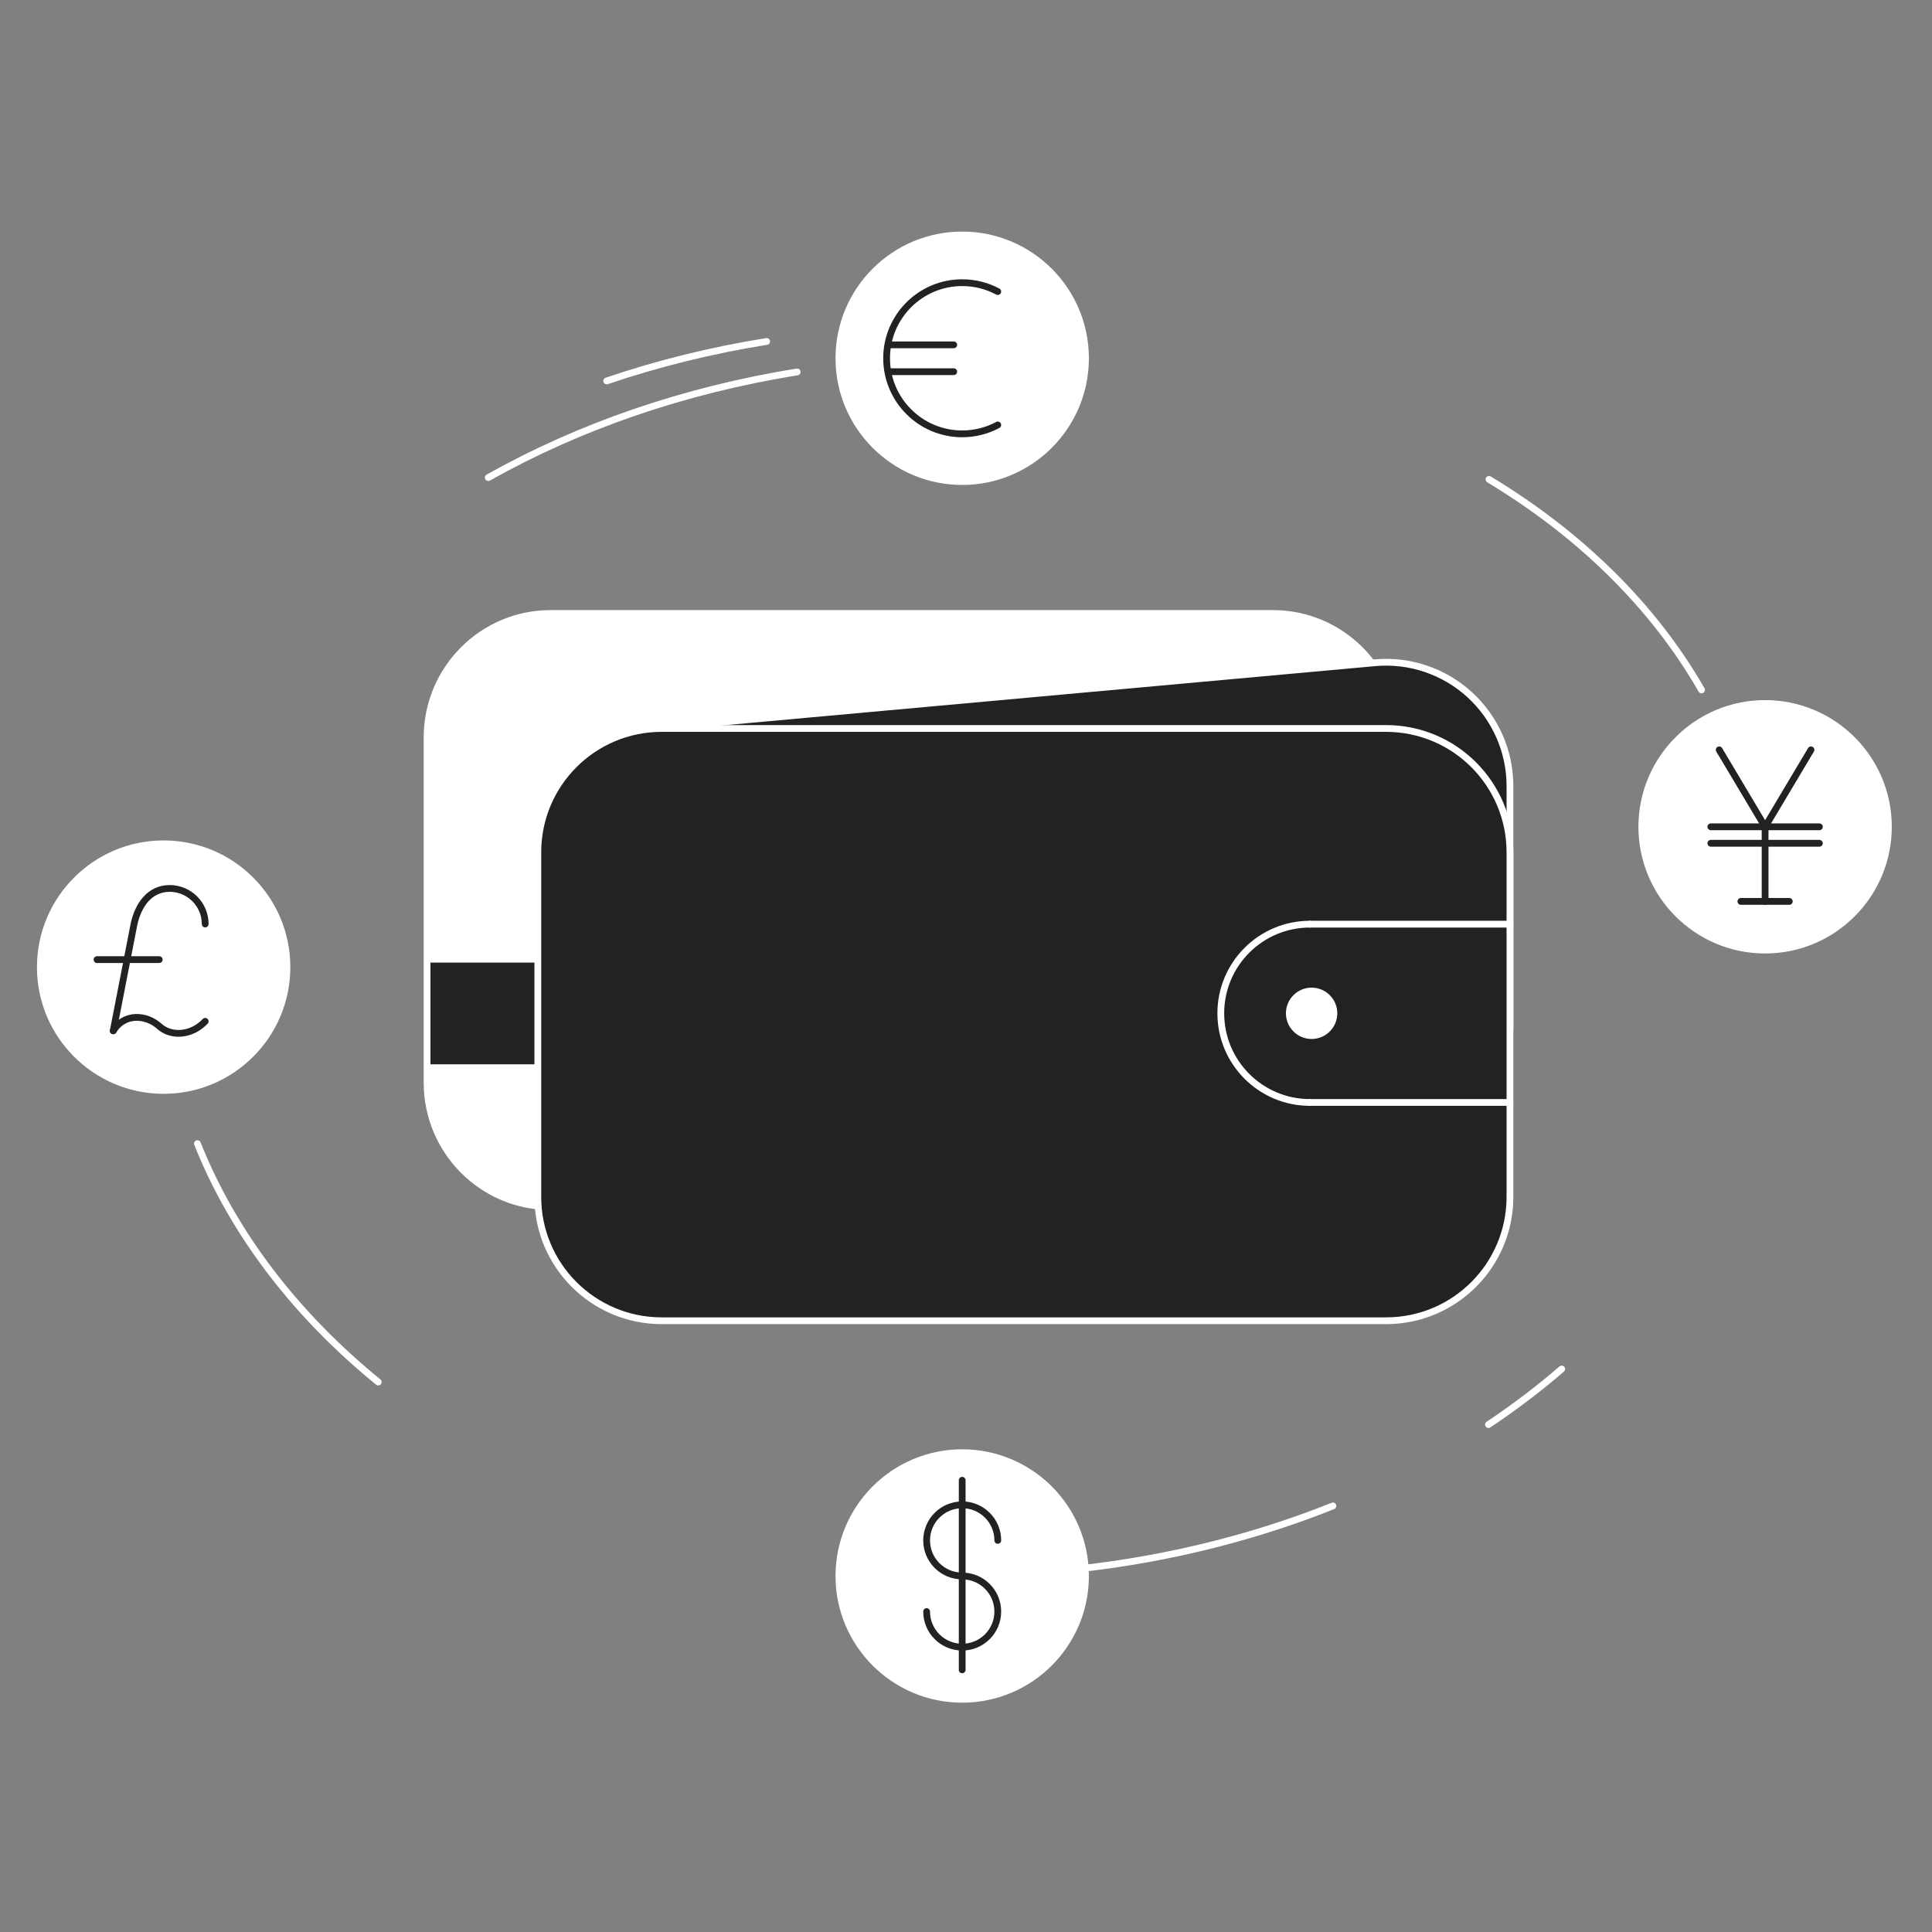
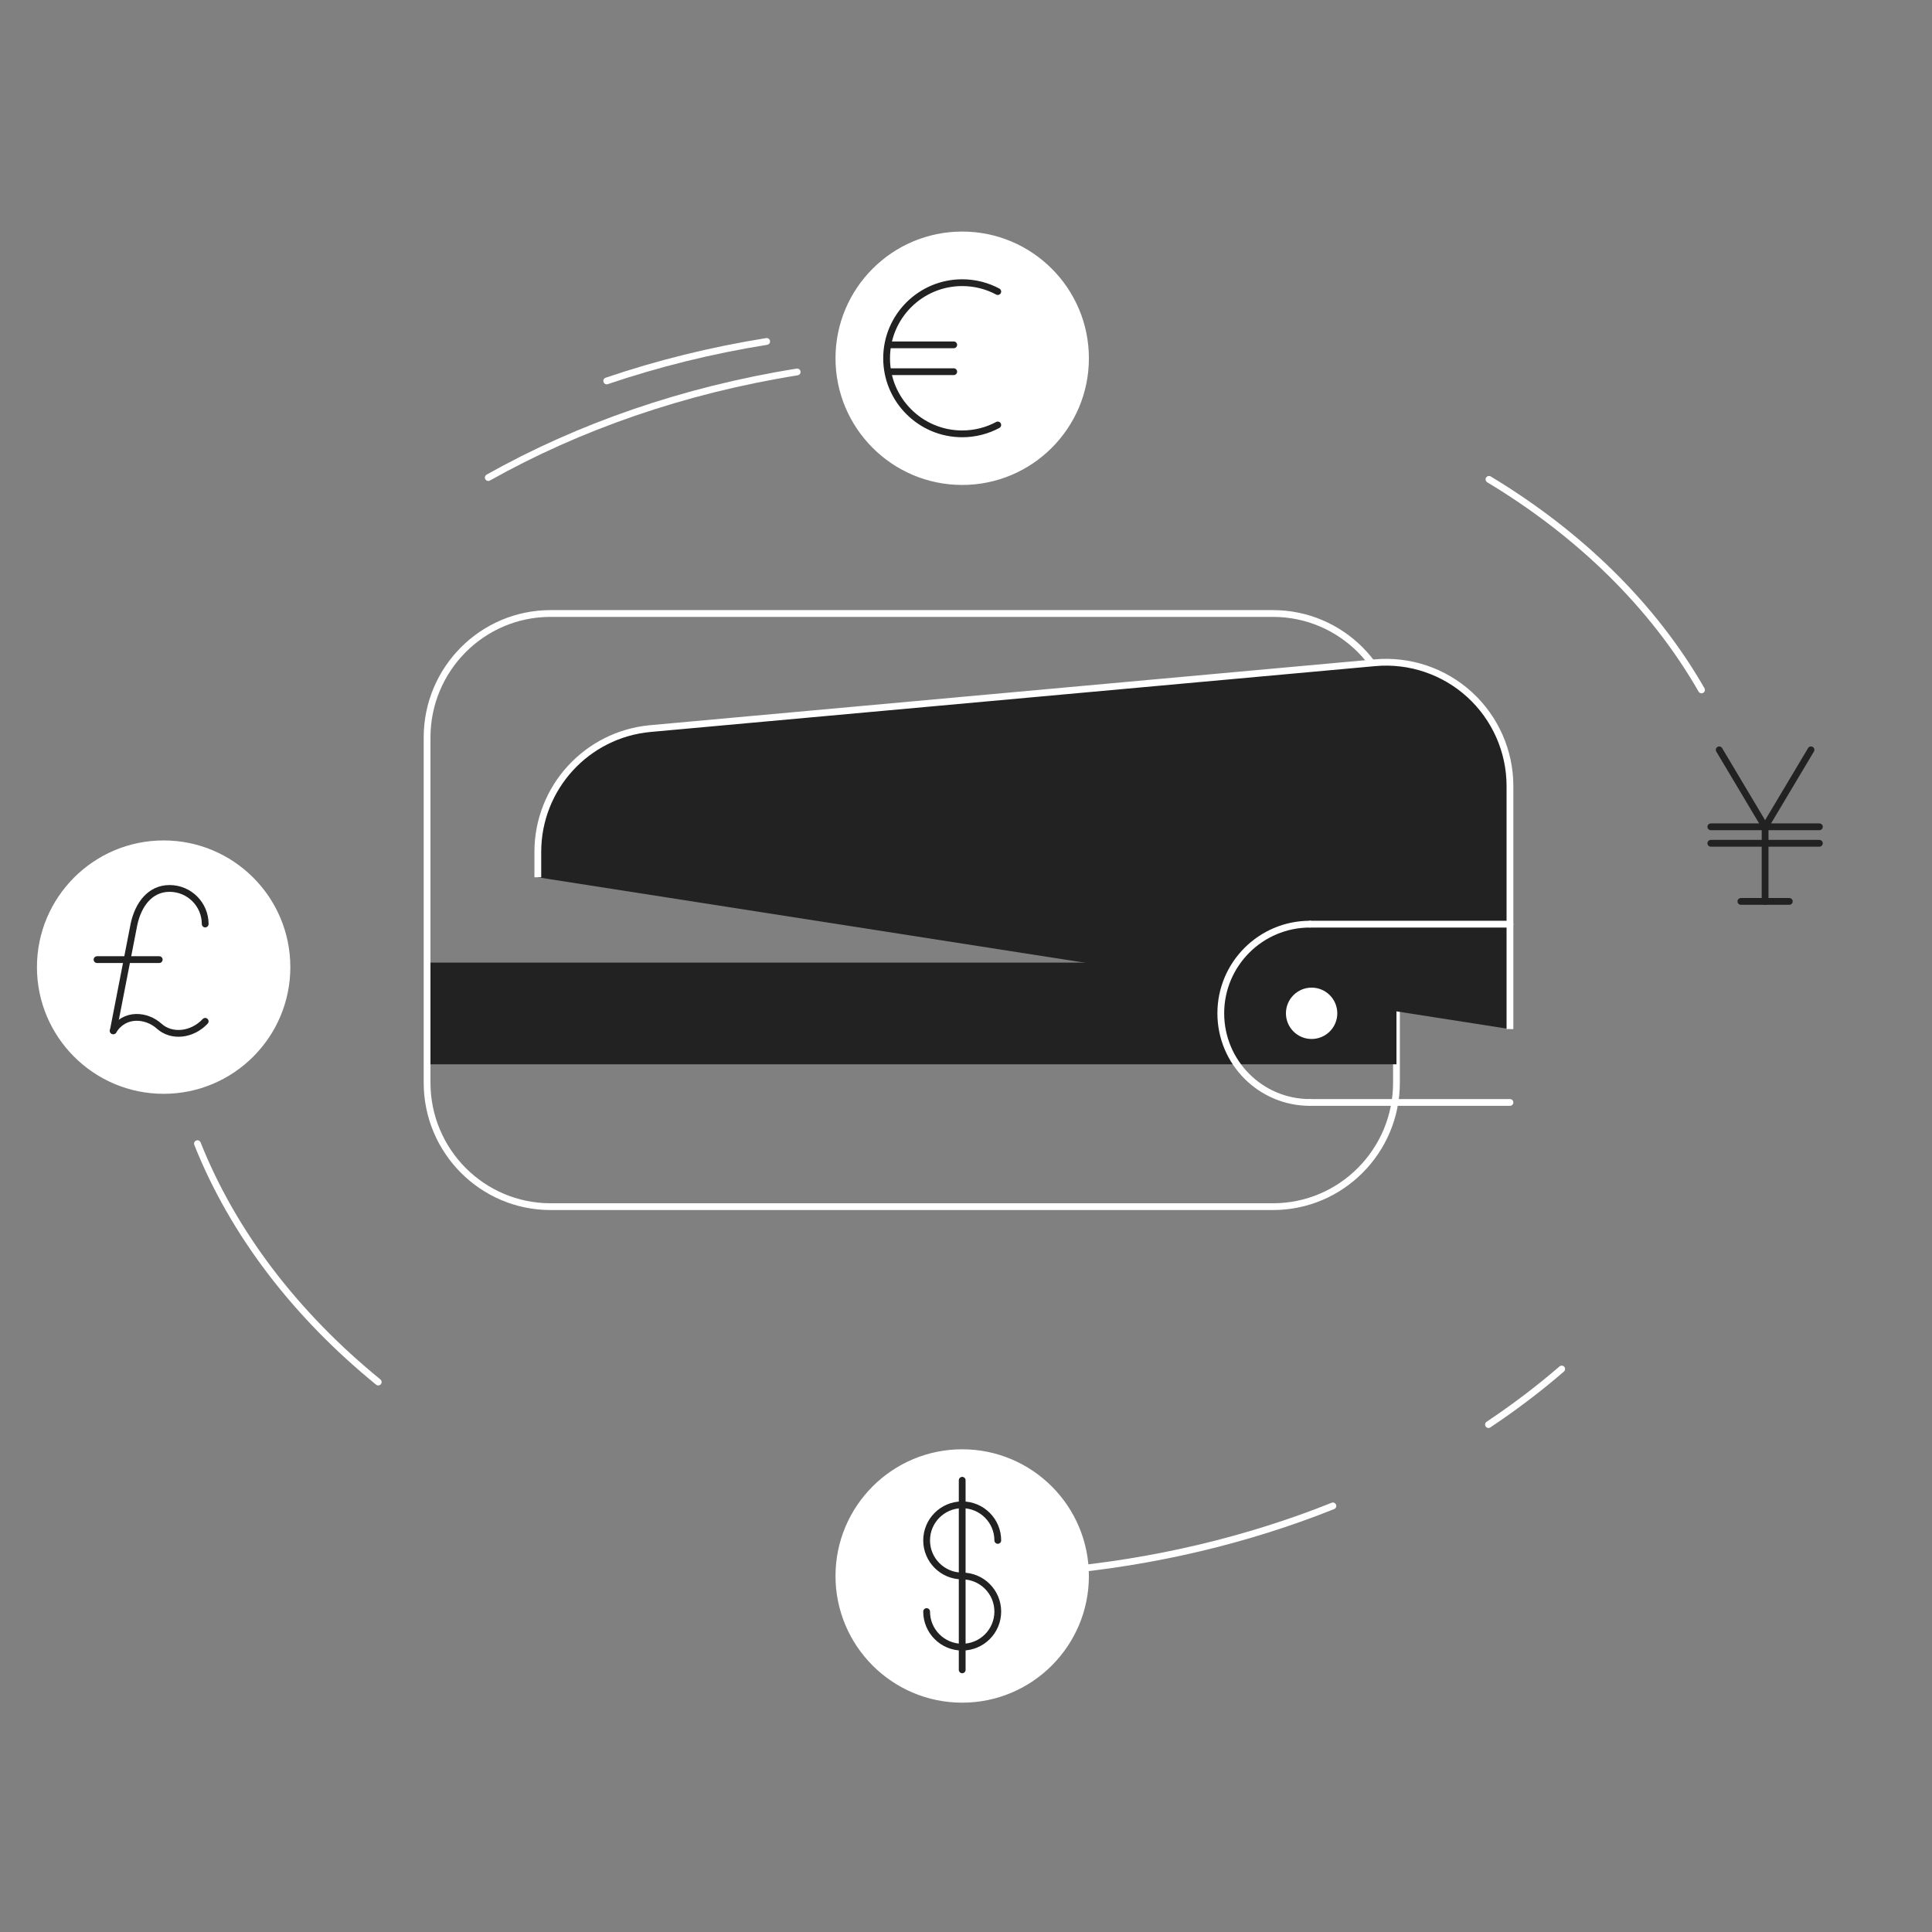
<svg xmlns="http://www.w3.org/2000/svg" width="570" height="570" viewBox="0 0 570 570" fill="none">
  <rect x="0" y="0" width="570" height="570" fill="#808080" stroke="none" />
-   <path fill-rule="evenodd" clip-rule="evenodd" d="M412.001 217.596C412.001 197.384 395.686 181 375.562 181H162.441C142.316 181 126.001 197.384 126.001 217.596V319.403C126.001 339.615 142.316 356 162.441 356H375.562C395.686 356 412.001 339.615 412.001 319.403V217.596Z" fill="white" />
  <path fill-rule="evenodd" clip-rule="evenodd" d="M412.001 217.596C412.001 197.384 395.686 181 375.562 181H162.441C142.316 181 126.001 197.384 126.001 217.596V319.403C126.001 339.615 142.316 356 162.441 356H375.562C395.686 356 412.001 339.615 412.001 319.403V217.596Z" stroke="white" stroke-width="2" stroke-linecap="round" stroke-linejoin="round" />
  <path fill-rule="evenodd" clip-rule="evenodd" d="M127.001 314H412.001V284H127.001V314Z" fill="#222222" />
  <path fill-rule="evenodd" clip-rule="evenodd" d="M445.484 303.614V231.924C445.484 221.657 441.164 211.864 433.582 204.94C426.004 198.017 415.857 194.602 405.634 195.531C348.666 200.706 244.982 210.126 191.912 214.948C173.088 216.657 158.674 232.439 158.674 251.341V258.832" fill="#222222" />
  <path d="M445.484 303.614V231.924C445.484 221.657 441.164 211.864 433.582 204.94C426.004 198.017 415.857 194.602 405.634 195.531C348.666 200.706 244.982 210.126 191.912 214.948C173.088 216.657 158.674 232.439 158.674 251.341V258.832" stroke="white" stroke-width="2" />
-   <path fill-rule="evenodd" clip-rule="evenodd" d="M445.484 251.463C445.484 231.28 429.124 214.92 408.94 214.92H195.218C175.036 214.92 158.674 231.28 158.674 251.463V353.119C158.674 373.301 175.036 389.662 195.218 389.662H408.94C429.124 389.662 445.484 373.301 445.484 353.119V251.463Z" fill="#222222" stroke="white" stroke-width="2" stroke-linecap="round" stroke-linejoin="round" />
  <path d="M386.47 325.257C371.955 325.257 360.171 313.472 360.171 298.957C360.171 284.441 371.955 272.656 386.47 272.656" stroke="white" stroke-width="2" stroke-linecap="round" stroke-linejoin="round" />
  <path d="M386.469 325.257H445.484" stroke="white" stroke-width="2" stroke-linecap="round" stroke-linejoin="round" />
  <path d="M386.469 272.657H445.484" stroke="white" stroke-width="2" stroke-linecap="round" stroke-linejoin="round" />
  <path fill-rule="evenodd" clip-rule="evenodd" d="M386.964 291.38C391.148 291.38 394.543 294.775 394.543 298.957C394.543 303.138 391.148 306.533 386.964 306.533C382.784 306.533 379.389 303.138 379.389 298.957C379.389 294.775 382.784 291.38 386.964 291.38" fill="white" />
-   <path fill-rule="evenodd" clip-rule="evenodd" d="M520.76 207.554C540.84 207.554 557.136 223.855 557.136 243.932C557.136 264.009 540.84 280.309 520.76 280.309C500.686 280.309 484.384 264.009 484.384 243.932C484.384 223.855 500.686 207.554 520.76 207.554Z" fill="white" stroke="white" stroke-width="2" stroke-linecap="round" stroke-linejoin="round" />
  <path fill-rule="evenodd" clip-rule="evenodd" d="M283.879 428.586C303.957 428.586 320.257 444.886 320.257 464.963C320.257 485.041 303.957 501.341 283.879 501.341C263.802 501.341 247.501 485.041 247.501 464.963C247.501 444.886 263.802 428.586 283.879 428.586Z" fill="white" stroke="white" stroke-width="2" stroke-linecap="round" stroke-linejoin="round" />
  <path fill-rule="evenodd" clip-rule="evenodd" d="M48.279 248.954C68.356 248.954 84.657 265.254 84.657 285.331C84.657 305.409 68.356 321.709 48.279 321.709C28.202 321.709 11.901 305.409 11.901 285.331C11.901 265.254 28.202 248.954 48.279 248.954Z" fill="white" stroke="white" stroke-width="2" stroke-linecap="round" stroke-linejoin="round" />
  <path fill-rule="evenodd" clip-rule="evenodd" d="M283.879 69.32C303.957 69.32 320.257 85.621 320.257 105.7C320.257 125.775 303.957 142.076 283.879 142.076C263.802 142.076 247.501 125.775 247.501 105.7C247.501 85.621 263.802 69.32 283.879 69.32Z" fill="white" stroke="white" stroke-width="2" stroke-linecap="round" stroke-linejoin="round" />
  <path d="M33.413 304.12L39.545 272.613C40.803 266.876 44.248 262.116 50.042 262.116C55.836 262.116 60.539 266.819 60.539 272.613" stroke="#222222" stroke-width="2" stroke-linecap="round" stroke-linejoin="round" />
  <path d="M273.382 475.461C273.382 481.254 278.086 485.959 283.879 485.959C289.673 485.959 294.376 481.254 294.376 475.461C294.376 469.667 289.673 464.963 283.879 464.963" stroke="#222222" stroke-width="2" stroke-linecap="round" stroke-linejoin="round" />
  <path d="M294.375 125.378C291.246 127.049 287.672 128 283.878 128C271.57 128 261.577 118.008 261.577 105.7C261.577 93.391 271.57 83.399 283.878 83.399C287.672 83.399 291.246 84.346 294.375 86.022" stroke="#222222" stroke-width="2" stroke-linecap="round" stroke-linejoin="round" />
  <path d="M283.878 436.724V492.655" stroke="#222222" stroke-width="2" stroke-linecap="round" stroke-linejoin="round" />
  <path d="M144.059 140.896C170.706 125.92 201.64 115.11 235.19 109.738" stroke="white" stroke-width="2" stroke-linecap="round" stroke-linejoin="round" />
  <path d="M226.19 100.738C209.768 103.368 193.973 107.3 179.001 112.386" stroke="white" stroke-width="2" stroke-linecap="round" stroke-linejoin="round" />
  <path d="M460.752 403.897C454.02 409.709 446.802 415.189 439.147 420.297" stroke="white" stroke-width="2" stroke-linecap="round" stroke-linejoin="round" />
  <path d="M393.249 444.294C368.297 454.27 340.714 460.941 311.507 463.542" stroke="white" stroke-width="2" stroke-linecap="round" stroke-linejoin="round" />
  <path d="M111.589 407.743C87.31 387.953 68.839 363.984 58.253 337.415" stroke="white" stroke-width="2" stroke-linecap="round" stroke-linejoin="round" />
  <path d="M439.294 141.428C466.117 157.601 487.779 178.732 502.001 203.545" stroke="white" stroke-width="2" stroke-linecap="round" stroke-linejoin="round" />
  <path d="M33.413 304.12C36.733 298.753 43.243 299.389 46.976 302.761C50.581 306.017 56.587 305.493 60.539 301.327" stroke="#222222" stroke-width="2" stroke-linecap="round" stroke-linejoin="round" />
  <path d="M28.628 283.118H46.977" stroke="#222222" stroke-width="2" stroke-linecap="round" stroke-linejoin="round" />
  <path d="M507.219 221.222L520.758 243.932L534.297 221.222" stroke="#222222" stroke-width="2" stroke-linecap="round" stroke-linejoin="round" />
  <path d="M520.759 243.932V265.943" stroke="#222222" stroke-width="2" stroke-linecap="round" stroke-linejoin="round" />
  <path d="M527.901 265.942H513.616" stroke="#222222" stroke-width="2" stroke-linecap="round" stroke-linejoin="round" />
  <path d="M536.777 243.932H504.747" stroke="#222222" stroke-width="2" stroke-linecap="round" stroke-linejoin="round" />
  <path d="M536.777 248.798H504.747" stroke="#222222" stroke-width="2" stroke-linecap="round" stroke-linejoin="round" />
  <path d="M283.879 464.964C278.086 464.964 273.382 460.26 273.382 454.467C273.382 448.673 278.086 443.969 283.879 443.969C289.673 443.969 294.376 448.673 294.376 454.467" stroke="#222222" stroke-width="2" stroke-linecap="round" stroke-linejoin="round" />
  <path d="M262.309 101.739H281.38" stroke="#222222" stroke-width="2" stroke-linecap="round" stroke-linejoin="round" />
  <path d="M262.309 109.658H281.38" stroke="#222222" stroke-width="2" stroke-linecap="round" stroke-linejoin="round" />
</svg>